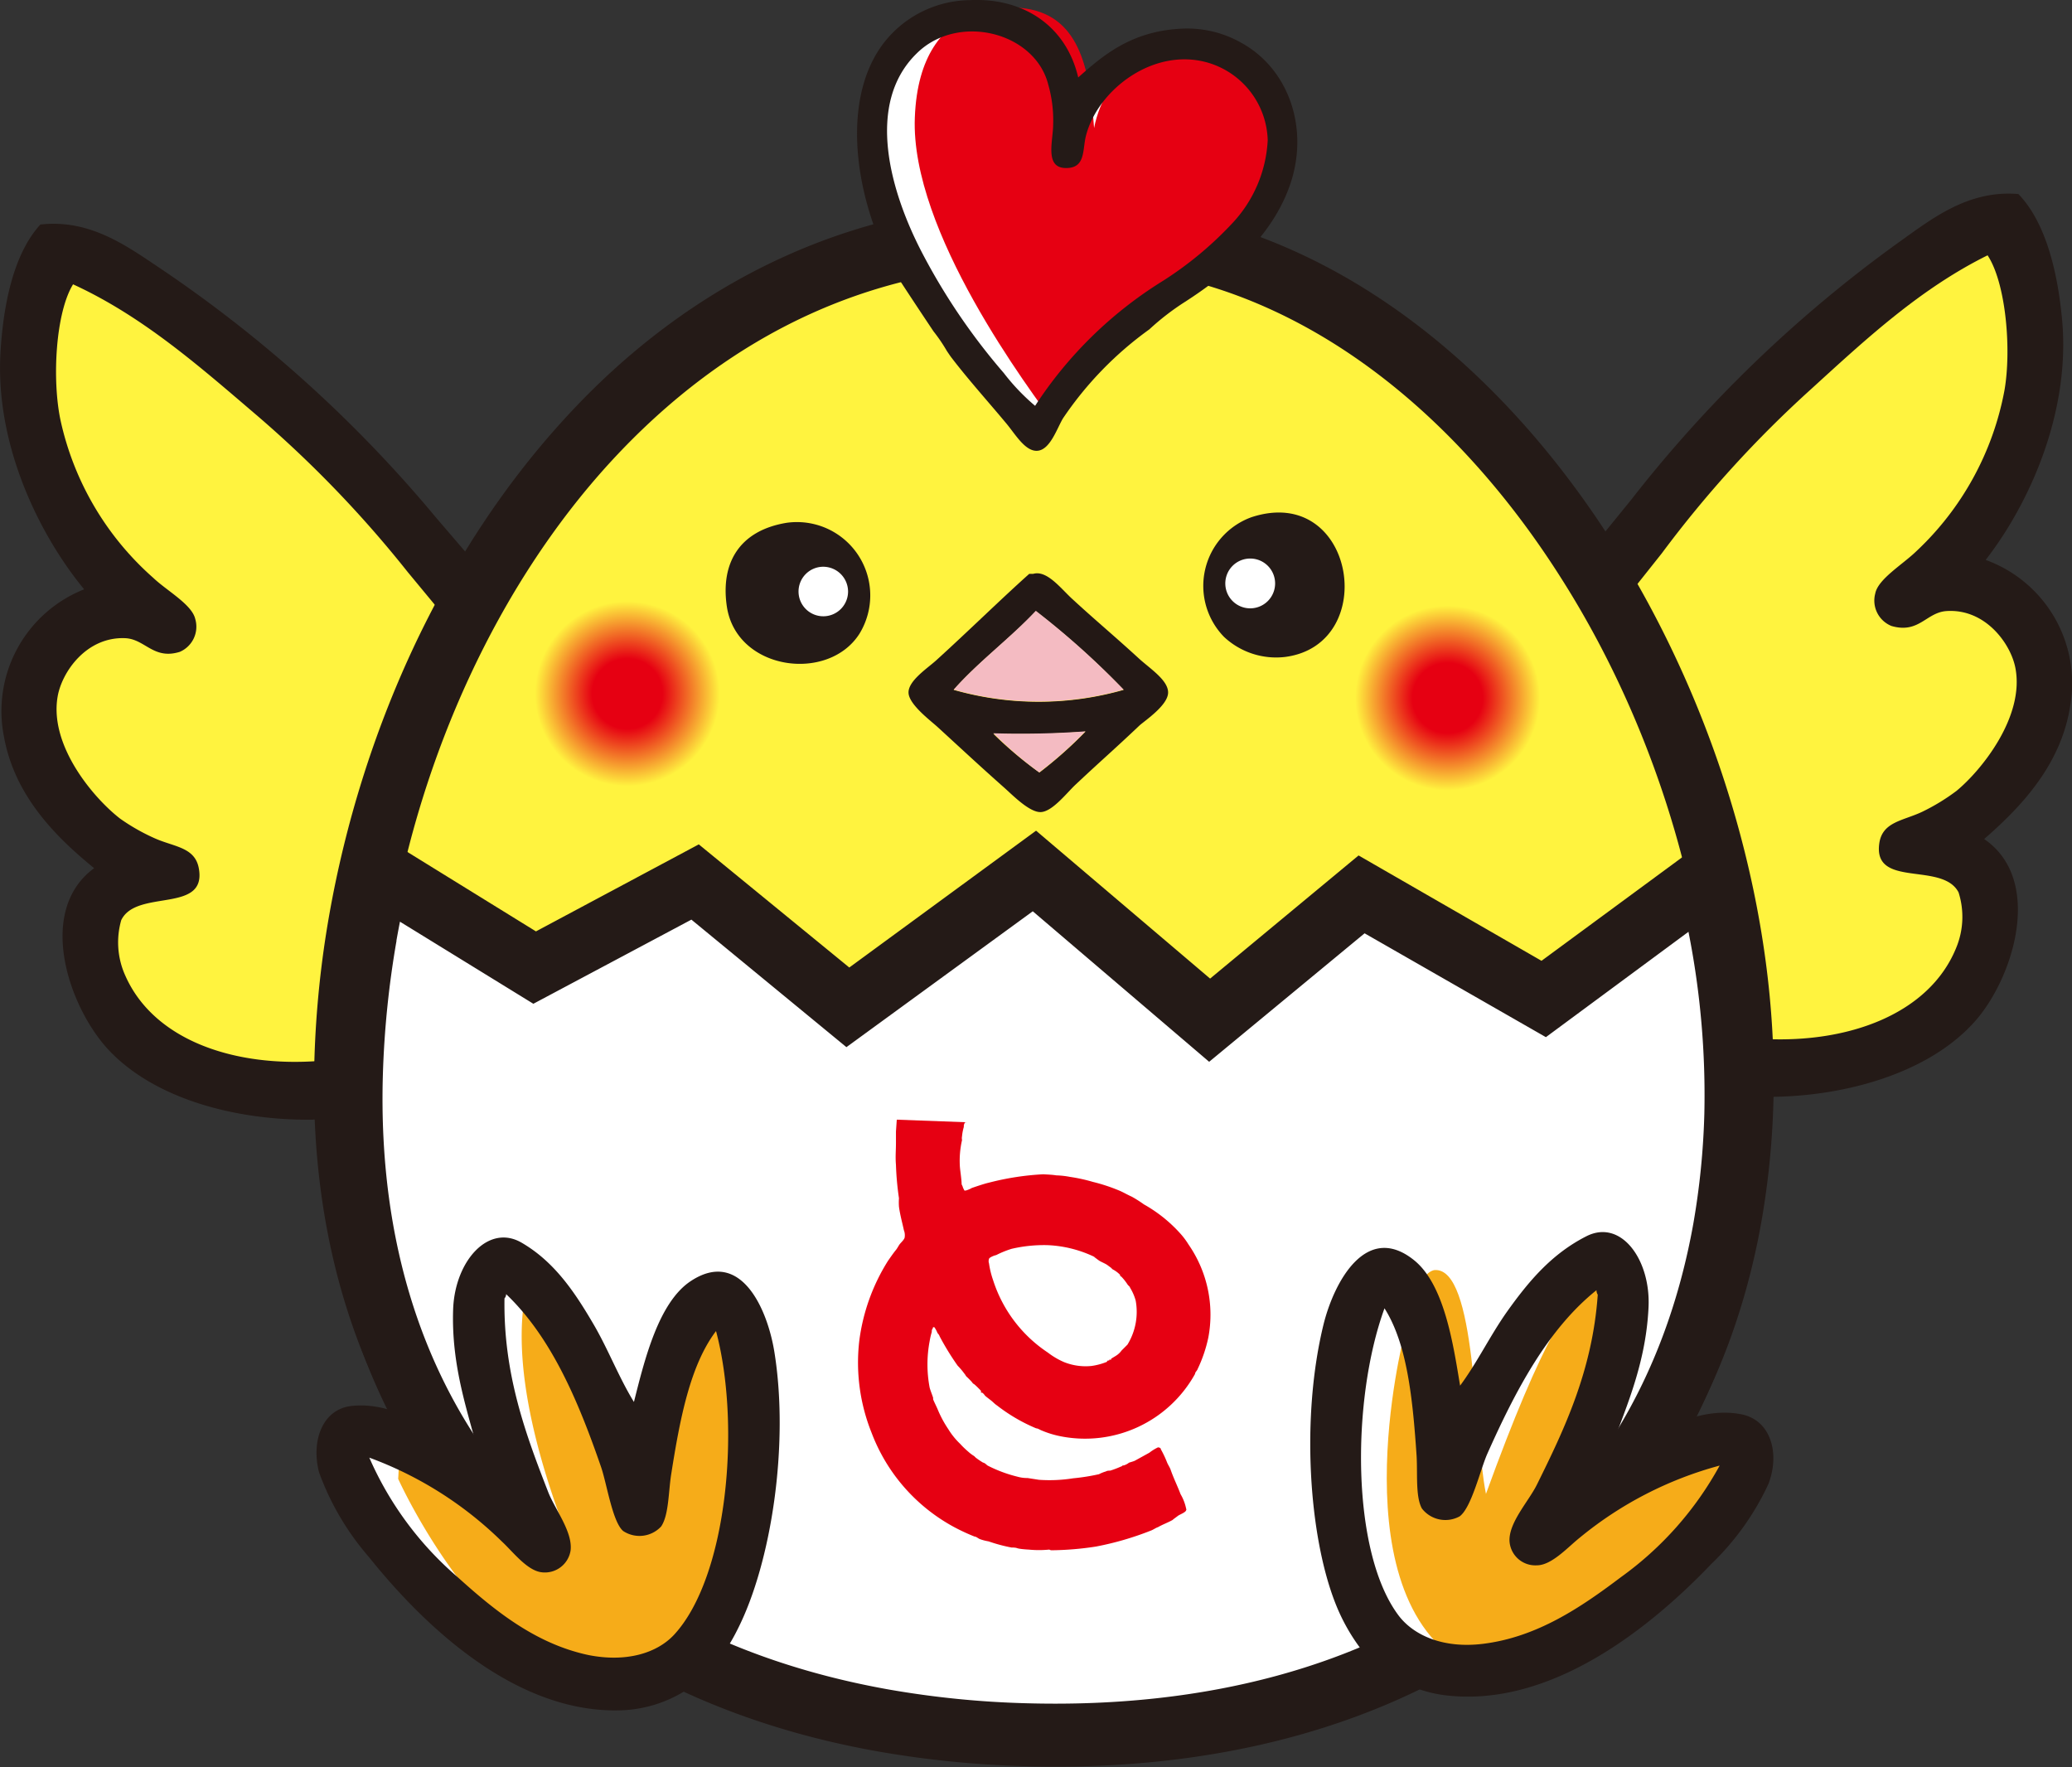
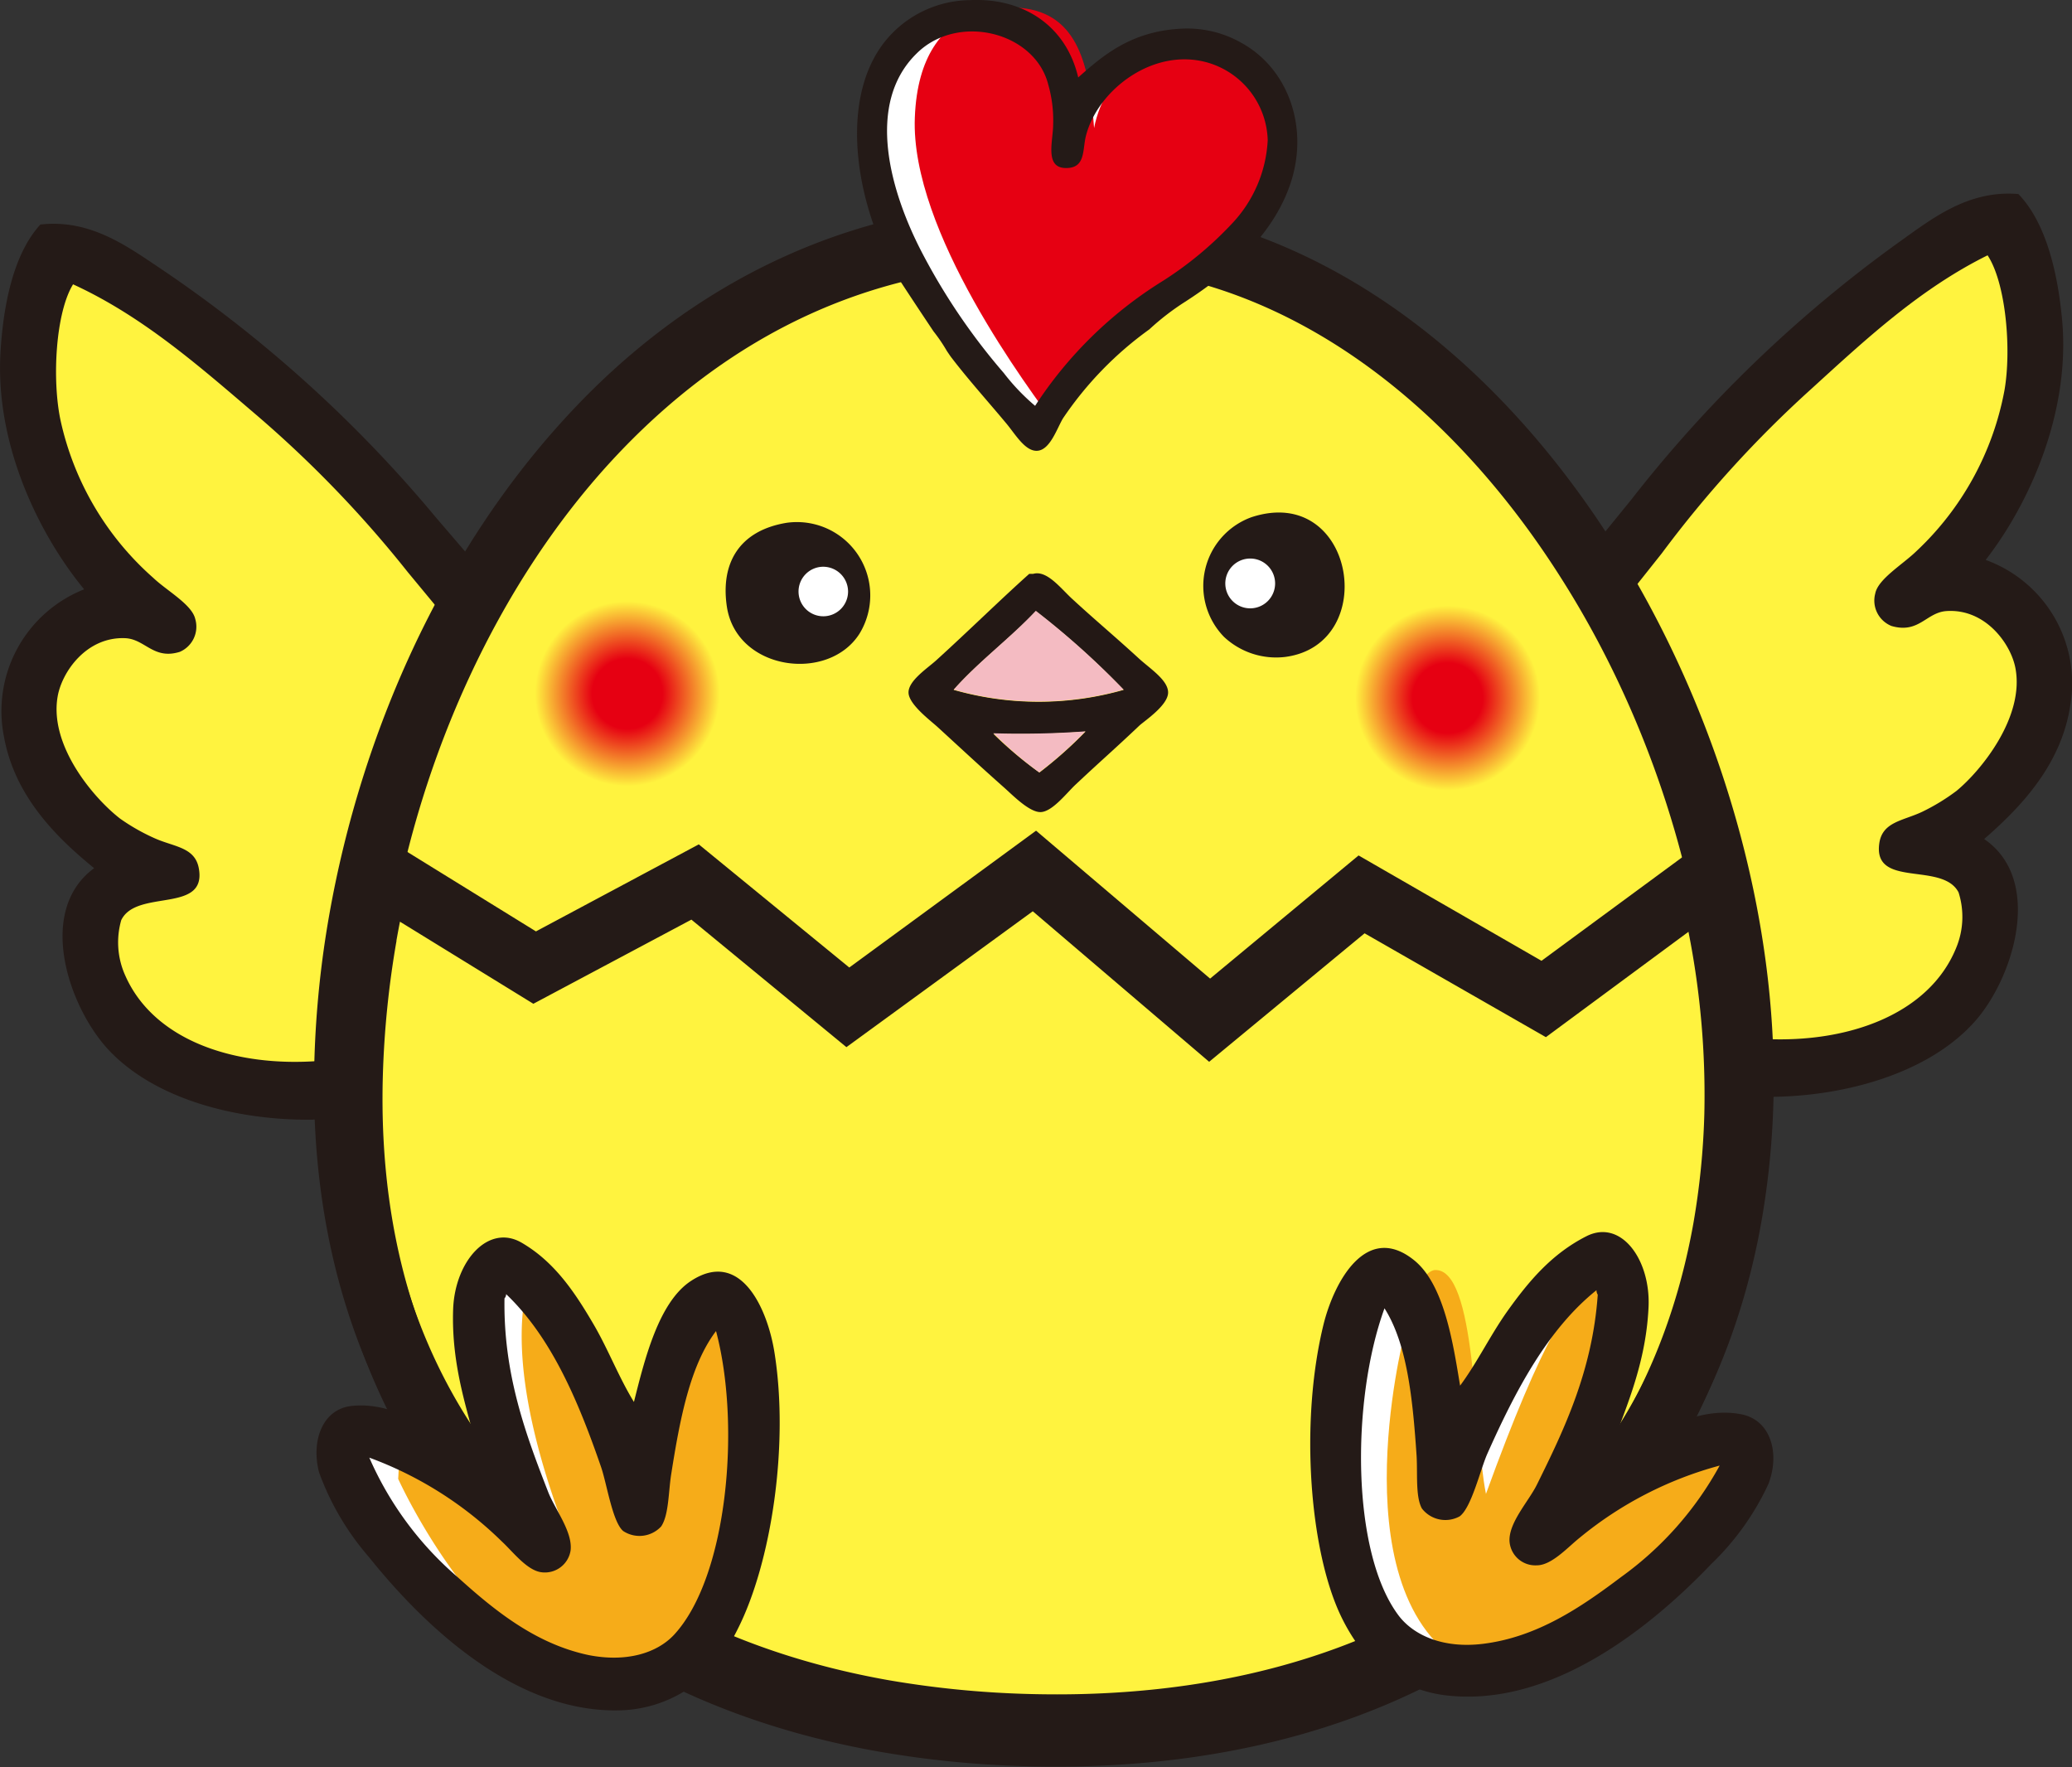
<svg xmlns="http://www.w3.org/2000/svg" xmlns:xlink="http://www.w3.org/1999/xlink" id="レイヤー_1" data-name="レイヤー 1" viewBox="0 0 151.43 129.15">
  <rect x="0" y="0" width="151.43" height="129.15" fill="#333333" stroke="none" />
  <defs>
    <style>.cls-1{fill:#fff33f;}.cls-2{fill:#241a17;}.cls-3{fill:#fff;}.cls-4{fill:#e60012;}.cls-5{fill:#f6ac19;}.cls-6{fill:#231815;}.cls-7{fill:#f4bbc2;}.cls-8{fill:url(#radial-gradient);}.cls-9{fill:url(#radial-gradient-2);}</style>
    <radialGradient id="radial-gradient" cx="338.94" cy="442.68" r="7.11" gradientTransform="translate(-13.12 -112.97) rotate(-7.09)" gradientUnits="userSpaceOnUse">
      <stop offset="0.36" stop-color="#e60012" />
      <stop offset="0.95" stop-color="#fff33f" />
    </radialGradient>
    <radialGradient id="radial-gradient-2" cx="398.39" cy="450.39" r="7.11" xlink:href="#radial-gradient" />
  </defs>
  <path class="cls-1" d="M366.94,278.91S342,251.49,337.51,253.33c-4.25,4.41-5.88,18.58,5.33,25.1-4.18.31-8.93,3.53-8.65,6.23s4.59,13.16,10.66,13.15c-3.87.9-10.59,5.44-1.35,13.28,8.79,3.42,13.64,2.43,13.64,2.43l2.41-5.46,7.88-23.25Z" transform="translate(-332.02 -233.79)" />
  <path class="cls-2" d="M359.78,314.62a31.11,31.11,0,0,0,4.28-1.77,13.87,13.87,0,0,0-3.51-2.76,19,19,0,0,1-5.12,1.23c-6.25.5-12.14-1.49-14.24-6.2a5.89,5.89,0,0,1-.31-4.08c1.11-2.31,6.28-.45,5.67-3.79-.28-1.54-1.78-1.56-3.19-2.18a14.76,14.76,0,0,1-2.56-1.45c-1.87-1.44-5.19-5.28-4.57-8.91.3-1.78,2.08-4.39,4.93-4.28,1.47.06,2.07,1.6,4,1a2,2,0,0,0,1.13-2.4c-.24-1.06-2.07-2.06-3.06-3a21.45,21.45,0,0,1-6.79-11.54c-.63-3-.35-7.86.92-9.92,5,2.29,9.12,5.89,13.2,9.38a83.38,83.38,0,0,1,11.26,11.65l3.93,4.75,2.48-3.67-4.29-5a95.87,95.87,0,0,0-20.05-18.17c-2.48-1.65-5.21-3.73-8.92-3.31-2,2.18-2.73,6-2.92,9.45-.36,6.8,2.91,13.32,6.12,17.21a9.57,9.57,0,0,0-5.86,10.77c.79,4.39,3.87,7.39,6.59,9.61-4.29,3.15-1.83,10.28,1.15,13.38,3.45,3.59,9.44,5.07,14.81,5a18.59,18.59,0,0,0,4.06-.72C359.25,314.81,359.49,314.71,359.78,314.62Z" transform="translate(-332.02 -233.79)" />
  <path class="cls-1" d="M448.44,277.67s24.06-28.15,28.64-26.46c4.38,4.28,6.44,18.4-4.57,25.26,4.19.18,9,3.26,8.84,6s-4.19,13.3-10.26,13.47c3.9.78,10.75,5.11,1.75,13.23-8.68,3.69-13.56,2.84-13.56,2.84l-2.57-5.38-8.58-23Z" transform="translate(-332.02 -233.79)" />
  <path class="cls-2" d="M456.68,313.15a31.36,31.36,0,0,1-4.34-1.63,14.32,14.32,0,0,1,3.43-2.87,18.94,18.94,0,0,0,5.15,1.07c6.27.32,12.09-1.86,14.05-6.62a5.9,5.9,0,0,0,.19-4.09c-1.18-2.28-6.29-.26-5.79-3.61.24-1.56,1.74-1.62,3.13-2.28a15.05,15.05,0,0,0,2.51-1.53c1.82-1.5,5-5.43,4.3-9-.35-1.78-2.21-4.34-5.05-4.14-1.47.11-2,1.67-4,1.09a2,2,0,0,1-1.19-2.37c.2-1.06,2-2.12,3-3.09a21.5,21.5,0,0,0,6.44-11.74c.53-3,.11-7.87-1.23-9.89-4.95,2.45-8.93,6.16-12.9,9.78a82.56,82.56,0,0,0-10.91,12L449.68,279l-2.59-3.59,4.14-5.09a95.41,95.41,0,0,1,19.49-18.77c2.42-1.72,5.09-3.89,8.81-3.58,2.06,2.12,2.91,5.9,3.21,9.35.57,6.79-2.5,13.41-5.6,17.39a9.59,9.59,0,0,1,6.19,10.6c-.66,4.4-3.65,7.49-6.3,9.8,4.39,3,2.14,10.22-.74,13.4-3.34,3.69-9.28,5.36-14.65,5.44a19.13,19.13,0,0,1-4.08-.59C457.22,313.33,457,313.23,456.68,313.15Z" transform="translate(-332.02 -233.79)" />
  <path class="cls-1" d="M406.94,359.91c30.81.9,51.55-16.51,52.39-45.72.82-28-19.75-63.68-49.38-63.28-32.95-1.41-51.83,32.28-52.65,60.32C356.45,340.44,376.14,359,406.94,359.91Z" transform="translate(-332.02 -233.79)" />
  <path class="cls-2" d="M365.59,344.55c-7.21-8.61-11-20-10.59-33.38h0a73,73,0,0,1,1.1-10.61h0c2.32-13.06,8.1-26.25,17.17-36.15h0c9-9.88,21.5-16.44,36.69-15.8h0a37,37,0,0,1,7.18.58h0c13.82,2.46,25.11,12.18,32.85,24.43h0c7.74,12.28,12,27.18,11.64,40.64h0a60,60,0,0,1-.87,8.76h0c-2.21,12.57-8.52,22.69-17.9,29.45h0c-9.38,6.76-21.73,10.16-36,9.74h0a75,75,0,0,1-10.75-1.07h0c-12.79-2.26-23.32-8-30.51-16.58Zm50.75-90.82a33.44,33.44,0,0,0-6.36-.52h-.13c-13.76-.57-24.81,5.21-33.18,14.31h0c-8.36,9.1-13.86,21.55-16,33.85h0a68.16,68.16,0,0,0-1,9.93h0c-.36,12.42,3.1,22.62,9.51,30.29h0c6.42,7.67,15.87,12.89,27.81,15h0a71.23,71.23,0,0,0,10.08,1h0c13.47.39,24.76-2.82,33.16-8.88h0c8.39-6.07,14-15,16.05-26.52h0a55.82,55.82,0,0,0,.81-8.09h0c.37-12.37-3.67-26.55-10.94-38h0c-7.26-11.49-17.62-20.21-29.71-22.35h0Z" transform="translate(-332.02 -233.79)" />
-   <path class="cls-3" d="M456.89,298a64.81,64.81,0,0,1,2,17.32c-.84,29-21.41,46.22-52,45.33s-50.07-19.3-49.22-48.26a72,72,0,0,1,2-14.86l11.38,7,11.71-6.26L394,307.43l13.64-9.95,12.8,10.89,11.1-9.17,13.29,7.64Z" transform="translate(-332.02 -233.79)" />
  <path class="cls-2" d="M365.9,345.38c-7.15-8.54-10.9-19.88-10.5-33.11h0a72.08,72.08,0,0,1,1.09-10.53h0c.28-1.6.62-3.21,1-4.8h0l.75-3.08,12.95,8,11.9-6.36,11,9,13.65-10,12.72,10.81,10.85-9,13.37,7.7,10.87-8,2.78-2,.83,3.34a67.18,67.18,0,0,1,2.05,17.95h0a58.92,58.92,0,0,1-.88,8.68h0c-2.19,12.47-8.44,22.52-17.75,29.22h0c-9.3,6.71-21.55,10.08-35.69,9.67h0a73.72,73.72,0,0,1-10.66-1.07h0c-12.69-2.24-23.13-7.91-30.27-16.45ZM361,302.54a68.91,68.91,0,0,0-1,9.86h0c-.35,12.31,3.08,22.42,9.43,30h0c6.36,7.6,15.73,12.77,27.57,14.87h0a68.55,68.55,0,0,0,10,1h0c13.35.38,24.54-2.79,32.87-8.8h0c8.32-6,13.87-14.86,15.91-26.28h0a55.15,55.15,0,0,0,.8-8h0a61.18,61.18,0,0,0-1.16-13.3h0L445,309.59,431.75,302l-11.36,9.39-12.89-11-13.62,9.93L382.55,301,371,307.15l-9.75-6c-.09.47-.18.94-.26,1.4Z" transform="translate(-332.02 -233.79)" />
-   <path class="cls-4" d="M402.69,315.81l-5.13-.19-.06.87c0,.2,0,.52,0,.83,0,.59-.05,1,0,1.6a21.07,21.07,0,0,0,.22,2.44,4.3,4.3,0,0,0,0,.62c.08.6.24,1.16.36,1.72a1,1,0,0,1,.05.56c-.08.2-.3.36-.41.54s-.14.24-.22.34c-.22.27-.4.54-.59.81a14.4,14.4,0,0,0-2.09,5.83,13.77,13.77,0,0,0,.89,6.7,13.09,13.09,0,0,0,6.07,6.93,14.38,14.38,0,0,0,1.47.68c.13,0,.27.15.4.19a3.54,3.54,0,0,0,.62.16,11.77,11.77,0,0,0,1.68.45c.15,0,.28,0,.42.05s.59.09.83.1a7.51,7.51,0,0,0,1.5,0l.13.05a22.56,22.56,0,0,0,3.28-.27,22,22,0,0,0,4-1.16c.18-.06.36-.2.54-.26.35-.2.7-.32,1.06-.52.11-.1.25-.19.39-.3s.57-.25.61-.42a.1.1,0,0,0,0-.1,3.45,3.45,0,0,0-.41-1.07c-.22-.59-.51-1.16-.73-1.8-.06-.17-.19-.35-.26-.53a7.53,7.53,0,0,0-.45-.95c0-.07-.06-.13-.21-.14a3.38,3.38,0,0,0-.63.39l-1.07.59c-.14.06-.28.09-.42.14a1.11,1.11,0,0,1-.39.2h-.07s-.07.08-.1.07a7.43,7.43,0,0,1-.81.31c-.11,0-.22,0-.32.06a2.61,2.61,0,0,0-.5.2,15,15,0,0,1-1.89.3,11,11,0,0,1-2.5.11l-.83-.13a2.61,2.61,0,0,1-.75-.1,10,10,0,0,1-2.17-.81c-.09-.06-.19-.19-.34-.22a5.52,5.52,0,0,1-.53-.36l-.11-.11a2.81,2.81,0,0,1-.44-.33,6.55,6.55,0,0,1-.6-.58,5.31,5.31,0,0,1-.86-1.07,8.06,8.06,0,0,1-.78-1.46c-.09-.21-.22-.46-.32-.7a.37.37,0,0,1,0-.11c-.07-.24-.2-.53-.26-.77a9.11,9.11,0,0,1,0-3.37,5.32,5.32,0,0,1,.16-.69.34.34,0,0,1,.08-.27c0-.08,0-.08.11-.07a2.22,2.22,0,0,1,.23.43.63.63,0,0,1,.16.25,19.54,19.54,0,0,0,1.31,2.13,5,5,0,0,1,.49.58c.07.07.1.17.17.23s.24.23.34.34.09.14.17.18.36.32.53.5a.31.31,0,0,1,0,.14,0,0,0,0,1,.07,0c.07,0,.2.18.23.22s.31.25.45.36.26.25.43.36a12.56,12.56,0,0,0,2.86,1.67c.13,0,.27.11.41.16a7,7,0,0,0,1.43.43,9.19,9.19,0,0,0,9.77-4.57c0-.13.15-.23.19-.36a10.2,10.2,0,0,0,.78-2.3,9,9,0,0,0-1.45-6.8,5.42,5.42,0,0,0-.59-.79,10.48,10.48,0,0,0-2.67-2.14,9.28,9.28,0,0,0-.88-.56c-.34-.15-.65-.34-.95-.46a12.67,12.67,0,0,0-1.89-.62,12.3,12.3,0,0,0-1.69-.37,6.25,6.25,0,0,0-1-.11c-.28-.05-.66-.06-.94-.08a19.91,19.91,0,0,0-4,.62c-.28.06-.93.28-1.22.38a2,2,0,0,1-.45.19s-.11,0-.1,0-.07-.14-.1-.21a1,1,0,0,0-.1-.24c0-.36-.11-1-.13-1.33a6.77,6.77,0,0,1,.16-1.91.67.67,0,0,1,0-.28,3.42,3.42,0,0,1,.13-.68.49.49,0,0,1,.09-.33m9.4,9.82c.13.07.3.22.43.3s.38.18.55.29l.31.23a.47.47,0,0,0,.1.1,2.05,2.05,0,0,1,.54.4s0,.06,0,.07l.1.07a3.78,3.78,0,0,1,.43.54c.06.11.17.15.2.26a3.66,3.66,0,0,1,.41.94,4.58,4.58,0,0,1-.6,3.22l-.43.43a1.46,1.46,0,0,1-.33.33c-.14.1-.28.17-.43.27a.11.11,0,0,0,0,.07l-.14,0a.08.08,0,0,0,0,.06s0,0-.07,0-.08.06-.11.1a4.71,4.71,0,0,1-1.12.3,4.24,4.24,0,0,1-2-.28,5.47,5.47,0,0,1-1.19-.7,10,10,0,0,1-4-5.29,6.51,6.51,0,0,1-.3-1.23.49.49,0,0,1,0-.32c0-.1.38-.26.52-.28a7,7,0,0,1,1.13-.46,10.41,10.41,0,0,1,2.61-.27A8.74,8.74,0,0,1,412.09,325.69Z" transform="translate(-332.02 -233.79)" />
  <path class="cls-3" d="M375.29,357.7c-6.42-.86-12-6.33-15.55-10.76a18.1,18.1,0,0,1-3.46-5.84,3.56,3.56,0,0,1,.29-2.91,1.73,1.73,0,0,1,1.3-.78,6,6,0,0,1,1.33,0,14.77,14.77,0,0,1,5.58,2.57c.68.43,1.31.84,1.91,1.16l1.85,1-.51-2c-.17-.66-.36-1.33-.55-2a27.37,27.37,0,0,1-1.37-8.67,5.43,5.43,0,0,1,1.57-3.85,1.7,1.7,0,0,1,1.29-.45,1.8,1.8,0,0,1,.68.26c2.3,1.35,3.72,3.55,5,5.68.48.83.91,1.73,1.33,2.6s1,2.07,1.6,3.06l1.16,1.88.54-2.14.07-.31c.68-2.65,1.7-6.64,3.7-8a2.44,2.44,0,0,1,1.67-.53c1.54.2,2.64,2.79,3,5.11,1,6.28-.08,14.71-2.53,19.61a13.28,13.28,0,0,1-1.86,2.77c-1.82,1.63-3.28,2.54-5.74,2.65a13.45,13.45,0,0,1-2.28-.11Z" transform="translate(-332.02 -233.79)" />
  <path class="cls-5" d="M361.12,341.87s6.49,14.39,15.32,14.61c2.82-.17,7.91.35,9.78-7.06s.28-19-1.37-19.46-5.49,6.54-5.57,11.32c-1-3.68-2.95-12.09-8.28-14.94-.93,2.26-2,7.64,2.13,18.8-3.4-1.84-9-5.42-12-5.67A17.78,17.78,0,0,1,361.12,341.87Z" transform="translate(-332.02 -233.79)" />
  <path class="cls-2" d="M388.62,332.63c-.51-3.21-2.48-7.62-6.12-5.21-2.38,1.57-3.4,5.87-4.15,8.83-1.1-1.79-1.87-3.82-2.93-5.64-1.39-2.38-2.87-4.6-5.28-6s-4.84,1.3-5,4.79c-.17,4.36,1.17,7.82,1.95,11-2.4-1.28-5.69-4.24-9.35-3.86-2.16.22-3,2.57-2.4,4.86a19.66,19.66,0,0,0,3.63,6.17c3.78,4.72,10.63,11.57,18.6,11.21a9.47,9.47,0,0,0,6.35-2.9,13.94,13.94,0,0,0,2-3C388.4,348,389.7,339.38,388.62,332.63Zm-7.36,20.66c-1.26,1.33-3.48,2-6.22,1.46-3.88-.82-6.88-3.26-9.6-5.72a24.34,24.34,0,0,1-6.43-8.71,27.24,27.24,0,0,1,9.7,6.14c.79.73,1.84,2.13,2.91,2.24a1.9,1.9,0,0,0,2.1-1.59c.17-1.35-1.13-3-1.63-4.26-1.62-4.16-3.29-8.6-3.2-14.17a.46.46,0,0,0,.12-.31c3.31,3.16,5.27,7.8,6.94,12.64.42,1.22.83,4,1.61,4.67a2.16,2.16,0,0,0,2.78-.33c.56-.83.53-2.5.73-3.79.64-4.08,1.39-8,3.28-10.49C386.17,337.87,385.22,349.05,381.26,353.29Z" transform="translate(-332.02 -233.79)" />
  <path class="cls-3" d="M439.59,356.72c6.52-.29,12.57-5.27,16.51-9.4a18.22,18.22,0,0,0,4-5.54,3.64,3.64,0,0,0,0-2.94,1.74,1.74,0,0,0-1.25-.88,5.28,5.28,0,0,0-1.33-.1c-2,.1-4,1.16-5.8,2.08-.71.38-1.38.73-2,1l-1.93.82.69-2c.22-.65.46-1.31.72-2a27.61,27.61,0,0,0,2.14-8.54,5.55,5.55,0,0,0-1.24-4,1.63,1.63,0,0,0-1.25-.55,1.93,1.93,0,0,0-.7.19c-2.43,1.15-4,3.23-5.47,5.26-.55.78-1.07,1.64-1.56,2.47a31.44,31.44,0,0,1-1.88,2.92l-1.31,1.77-.36-2.18,0-.31c-.45-2.7-1.11-6.79-3-8.3a2.54,2.54,0,0,0-1.64-.67c-1.55.07-2.88,2.56-3.45,4.85-1.57,6.19-1.22,14.72.81,19.84a12.94,12.94,0,0,0,1.62,2.94c1.68,1.79,3.06,2.82,5.51,3.15a13.26,13.26,0,0,0,2.28.09Z" transform="translate(-332.02 -233.79)" />
  <path class="cls-5" d="M434.61,331.51s-5,19.51,5.08,24.28c2.42,1.08,14.45-1.49,20.39-17.6-4.39.77-12.7,4.38-14.91,8.16,4.25-8.27,4.78-17.81,4-19.83-2.23,1.77-4.39,5-8.55,16.45-.92-4.57-.69-16.55-3.75-16.36C435.91,326.72,434.44,329.5,434.61,331.51Z" transform="translate(-332.02 -233.79)" />
  <path class="cls-2" d="M429.63,351a14.05,14.05,0,0,0,1.78,3.21,9.51,9.51,0,0,0,6.1,3.46c7.94,1.05,15.39-5.19,19.59-9.59a19.4,19.4,0,0,0,4.17-5.85c.85-2.24.16-4.67-2-5.08-3.62-.7-7.17,2-9.68,3,1.05-3.06,2.7-6.41,2.91-10.79.18-3.49-2-6.51-4.54-5.22s-4.22,3.29-5.82,5.54c-1.22,1.73-2.16,3.69-3.41,5.38-.5-3-1.14-7.41-3.39-9.19-3.43-2.73-5.78,1.5-6.58,4.67C427.1,337.26,427.65,346,429.63,351Zm3.57-21.6c1.67,2.62,2.07,6.65,2.35,10.78.08,1.31-.09,3,.39,3.86a2.17,2.17,0,0,0,2.76.57c.85-.63,1.49-3.34,2-4.53,2.09-4.7,4.46-9.17,8-12a.56.56,0,0,0,.09.33c-.39,5.57-2.46,9.87-4.45,13.89-.6,1.21-2.05,2.75-2,4.11a1.89,1.89,0,0,0,2,1.78c1.08,0,2.25-1.31,3.11-2a27.2,27.2,0,0,1,10.25-5.29,24.52,24.52,0,0,1-7.21,8.15c-2.94,2.22-6.15,4.4-10.11,4.88-2.79.34-4.95-.56-6.09-2C430.74,347.33,430.78,336.06,433.2,329.42Z" transform="translate(-332.02 -233.79)" />
  <path class="cls-3" d="M401.58,259.09h0l.32.48c1.21,1.56,2.55,3.05,3.88,4.63.65.76,1.36,2,2.23,1.93s1.35-1.61,1.77-2.29a24.85,24.85,0,0,1,6.08-6.27,17.51,17.51,0,0,1,2.51-1.92c3-1.91,6.08-4.55,7.37-8.12,1.45-4,0-8.33-3.43-10.19a7.8,7.8,0,0,0-4.25-1c-3.52.2-5.51,1.93-7.21,3.44-.86-3.68-3.91-5.63-7.64-5.44a7.77,7.77,0,0,0-6.11,3.06c-3.26,4.33-1.77,11.92,1.17,16.7,1.05,1.6,1.83,2.78,2.37,3.58A12.09,12.09,0,0,1,401.58,259.09Z" transform="translate(-332.02 -233.79)" />
  <path class="cls-4" d="M406.61,234.37s-7.38-1.16-7.73,8c-.34,8.32,8.35,19.87,10.4,22.65,2.75-5.9,11-12.42,15.77-15.89,1.69-4.12,1.93-10-2.8-12.36s-9.47,2.14-10.27,6.38C411.65,238.68,410.86,234.76,406.61,234.37Z" transform="translate(-332.02 -233.79)" />
  <path class="cls-2" d="M401.22,259.44h0c.13.19.24.36.34.49,1.25,1.63,2.64,3.17,4,4.8.67.8,1.41,2.11,2.32,2s1.4-1.66,1.83-2.37a25.68,25.68,0,0,1,6.31-6.5,18.4,18.4,0,0,1,2.59-2c3.11-2,6.3-4.71,7.64-8.42,1.51-4.17,0-8.62-3.56-10.55a8,8,0,0,0-4.4-1c-3.65.2-5.71,2-7.47,3.56-.89-3.81-4.05-5.84-7.92-5.65a8.08,8.08,0,0,0-6.33,3.18c-3.38,4.49-1.84,12.35,1.21,17.3,1.09,1.67,1.9,2.88,2.46,3.72A12.08,12.08,0,0,1,401.22,259.44ZM399,237.71c3-3,8.65-1.6,9.63,2.26a9.5,9.5,0,0,1,.36,2.88c0,1.24-.64,3.18.89,3.22s1.23-1.37,1.52-2.41c.89-3.35,5-6.49,9-5.26a6.09,6.09,0,0,1,4.27,5.63,9.56,9.56,0,0,1-2.62,6.11,26,26,0,0,1-5.09,4.21,29.92,29.92,0,0,0-9.29,9.1,15.48,15.48,0,0,1-2.29-2.4,45.9,45.9,0,0,1-5.83-8.52C397,247.75,395.28,241.36,399,237.71Z" transform="translate(-332.02 -233.79)" />
  <path class="cls-2" d="M423.48,271.59c7.56-2.48,9.45,9.28,2.48,10.21a5.57,5.57,0,0,1-4.49-1.47A5.34,5.34,0,0,1,423.48,271.59Z" transform="translate(-332.02 -233.79)" />
  <path class="cls-6" d="M415.25,281.91c.82.75,2.15,1.59,2.14,2.5s-1.63,2-2.08,2.39c-1.82,1.73-2.82,2.58-4.69,4.34-.64.6-1.67,1.95-2.52,2s-2.15-1.32-2.75-1.84c-1.78-1.58-3-2.72-4.79-4.36-.46-.43-2.09-1.63-2.14-2.5s1.34-1.78,2-2.37c2.36-2.14,4.76-4.5,6.82-6.34,0,0,.23,0,.29,0,1-.29,2,1.05,2.85,1.83C412.05,279.1,413.44,280.25,415.25,281.91Zm-13.53,2.3a22.64,22.64,0,0,0,12.42,0,58.94,58.94,0,0,0-6.41-5.74C405.84,280.46,403.54,282.15,401.72,284.21Zm6.25,6.05a30.73,30.73,0,0,0,3.38-3,65.59,65.59,0,0,1-6.73.16A28.3,28.3,0,0,0,408,290.26Z" transform="translate(-332.02 -233.79)" />
  <path class="cls-7" d="M414.14,284.19a22.64,22.64,0,0,1-12.42,0c1.82-2.06,4.12-3.75,6-5.76A58.94,58.94,0,0,1,414.14,284.19Z" transform="translate(-332.02 -233.79)" />
  <path class="cls-7" d="M411.35,287.24a30.73,30.73,0,0,1-3.38,3,28.3,28.3,0,0,1-3.35-2.86A65.59,65.59,0,0,0,411.35,287.24Z" transform="translate(-332.02 -233.79)" />
  <path class="cls-2" d="M389.5,272a5.36,5.36,0,0,1,5.33,8.11c-2.29,3.59-9,2.68-9.69-2C384.68,275,386,272.58,389.5,272Z" transform="translate(-332.02 -233.79)" />
  <path class="cls-8" d="M384.93,283.65a7.11,7.11,0,1,1-7.93-6.18A7.12,7.12,0,0,1,384.93,283.65Z" transform="translate(-332.02 -233.79)" />
  <path class="cls-9" d="M444.87,284a7.1,7.1,0,1,1-7.93-6.17A7.1,7.1,0,0,1,444.87,284Z" transform="translate(-332.02 -233.79)" />
  <path class="cls-3" d="M394,277a1.81,1.81,0,1,1-1.84-1.79A1.82,1.82,0,0,1,394,277Z" transform="translate(-332.02 -233.79)" />
  <path class="cls-3" d="M425.21,276.4a1.82,1.82,0,1,1-1.84-1.79A1.82,1.82,0,0,1,425.21,276.4Z" transform="translate(-332.02 -233.79)" />
</svg>